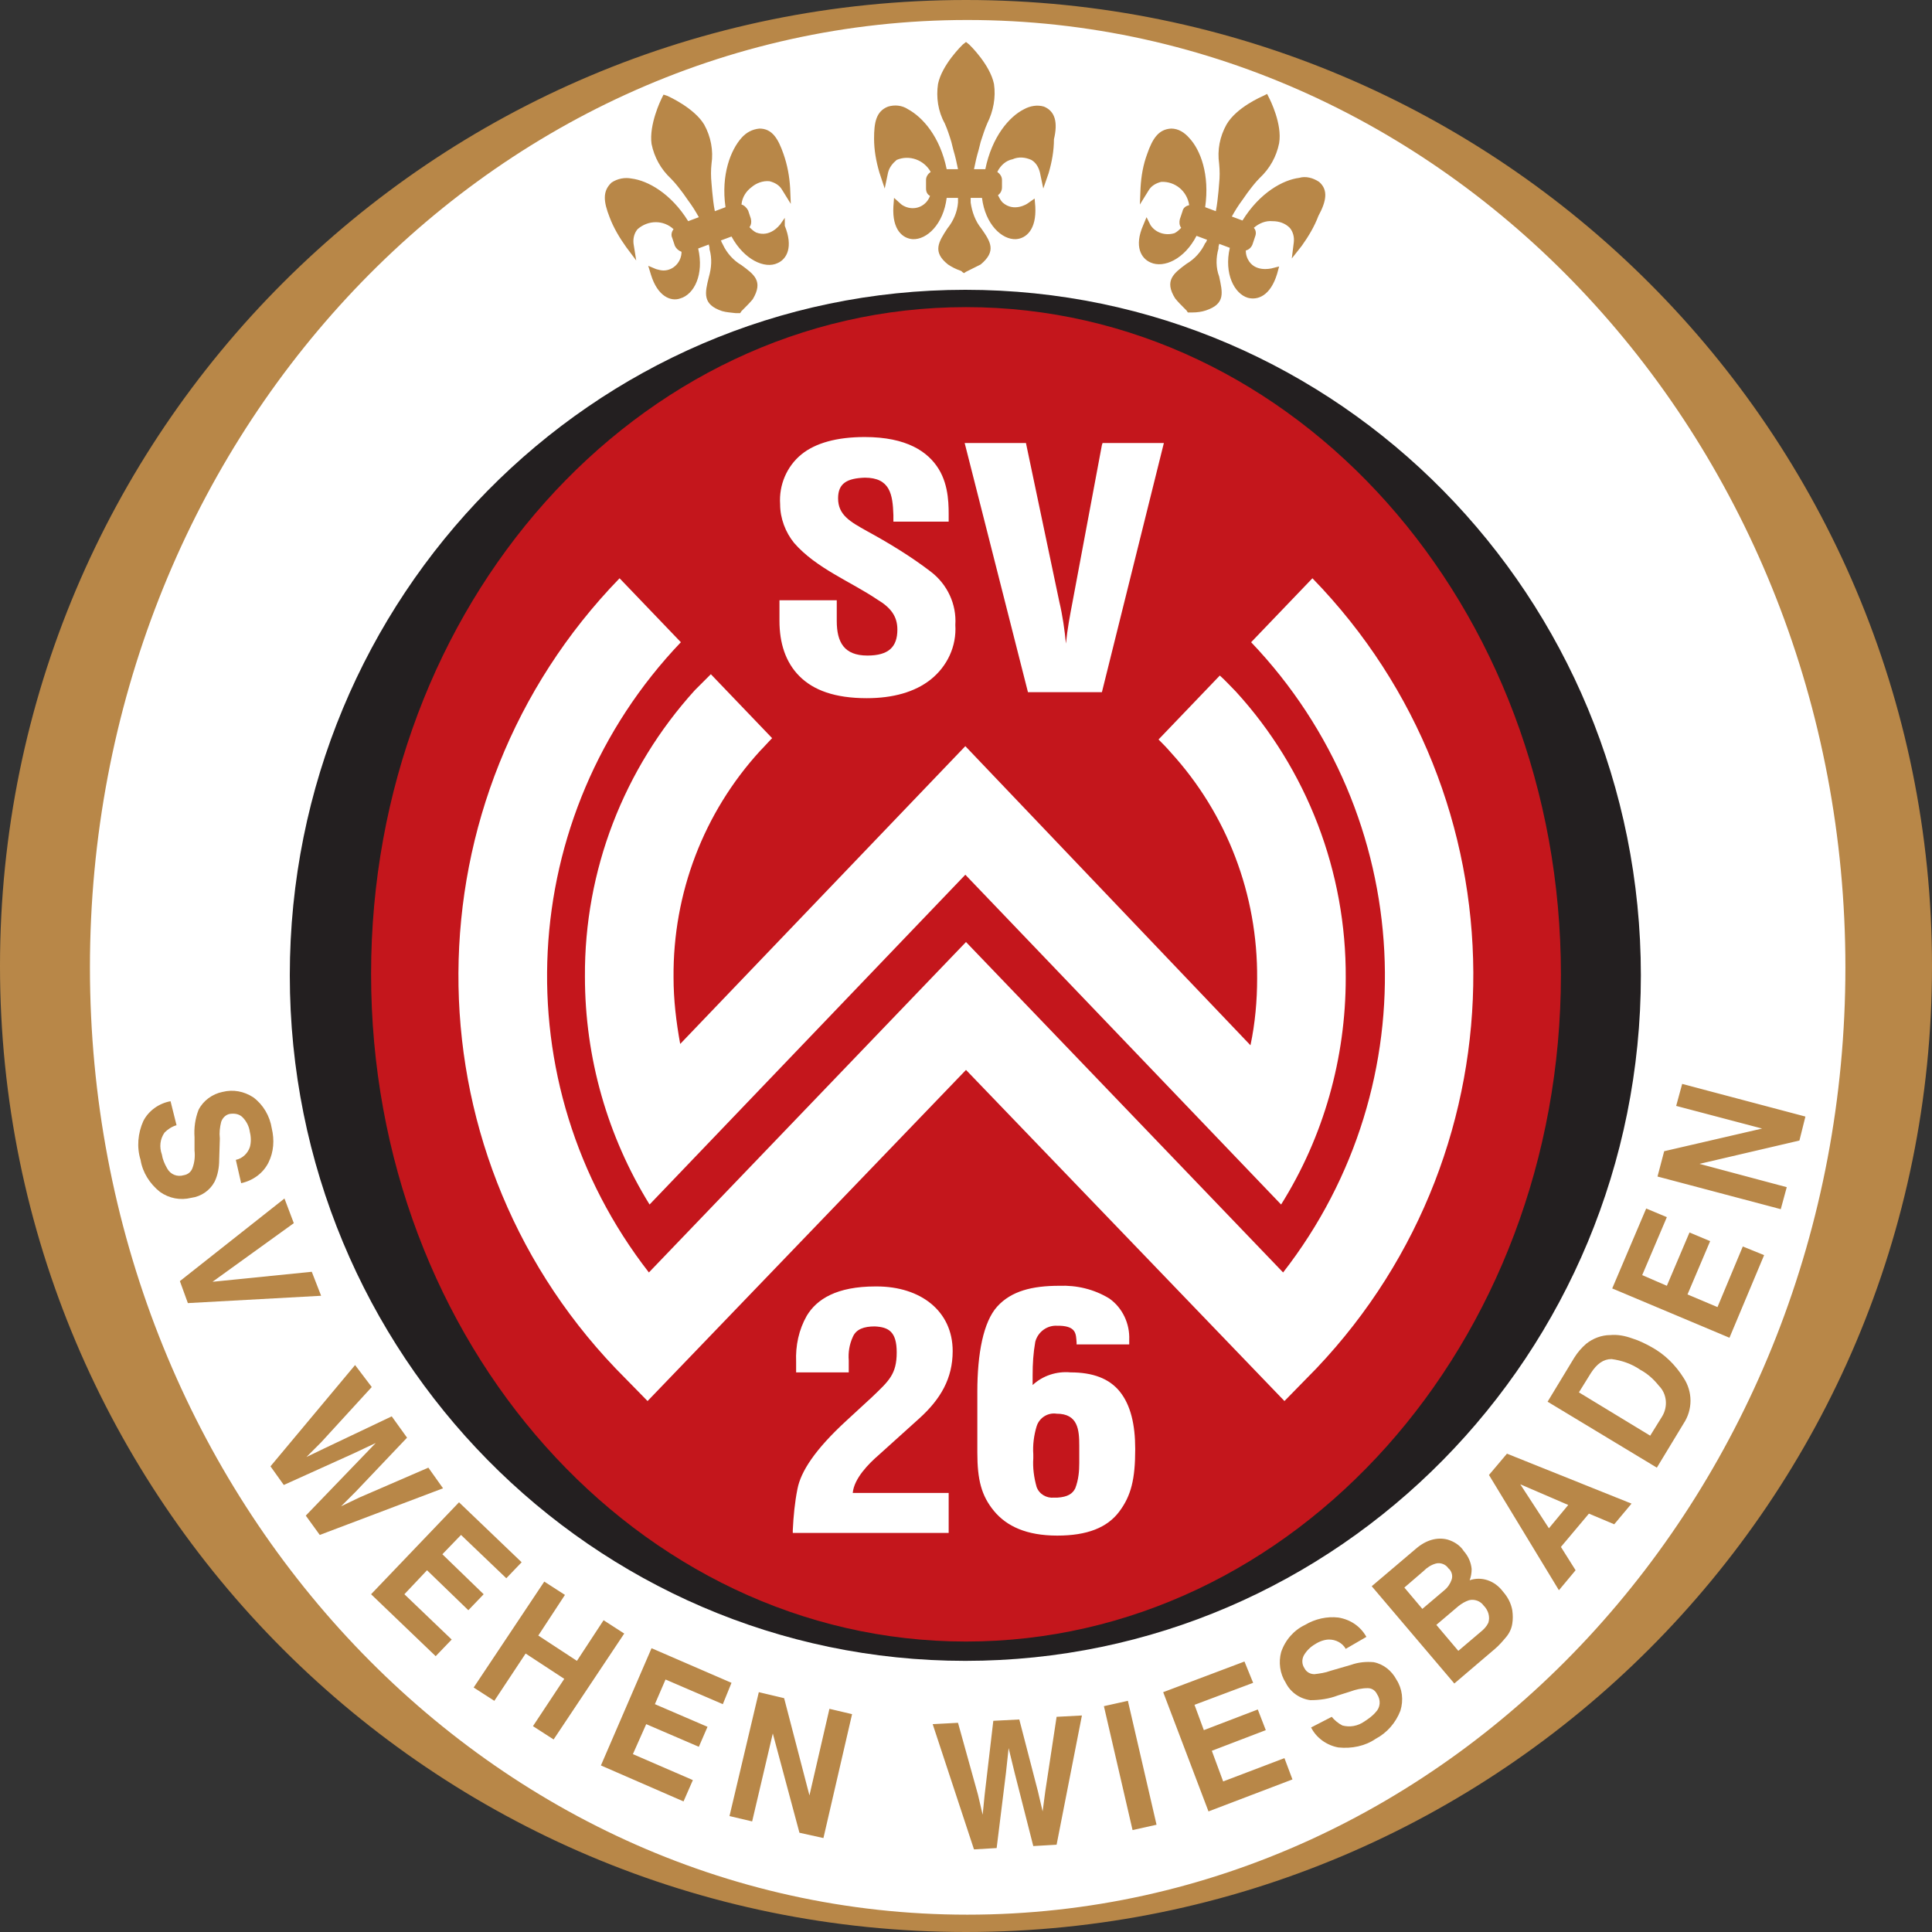
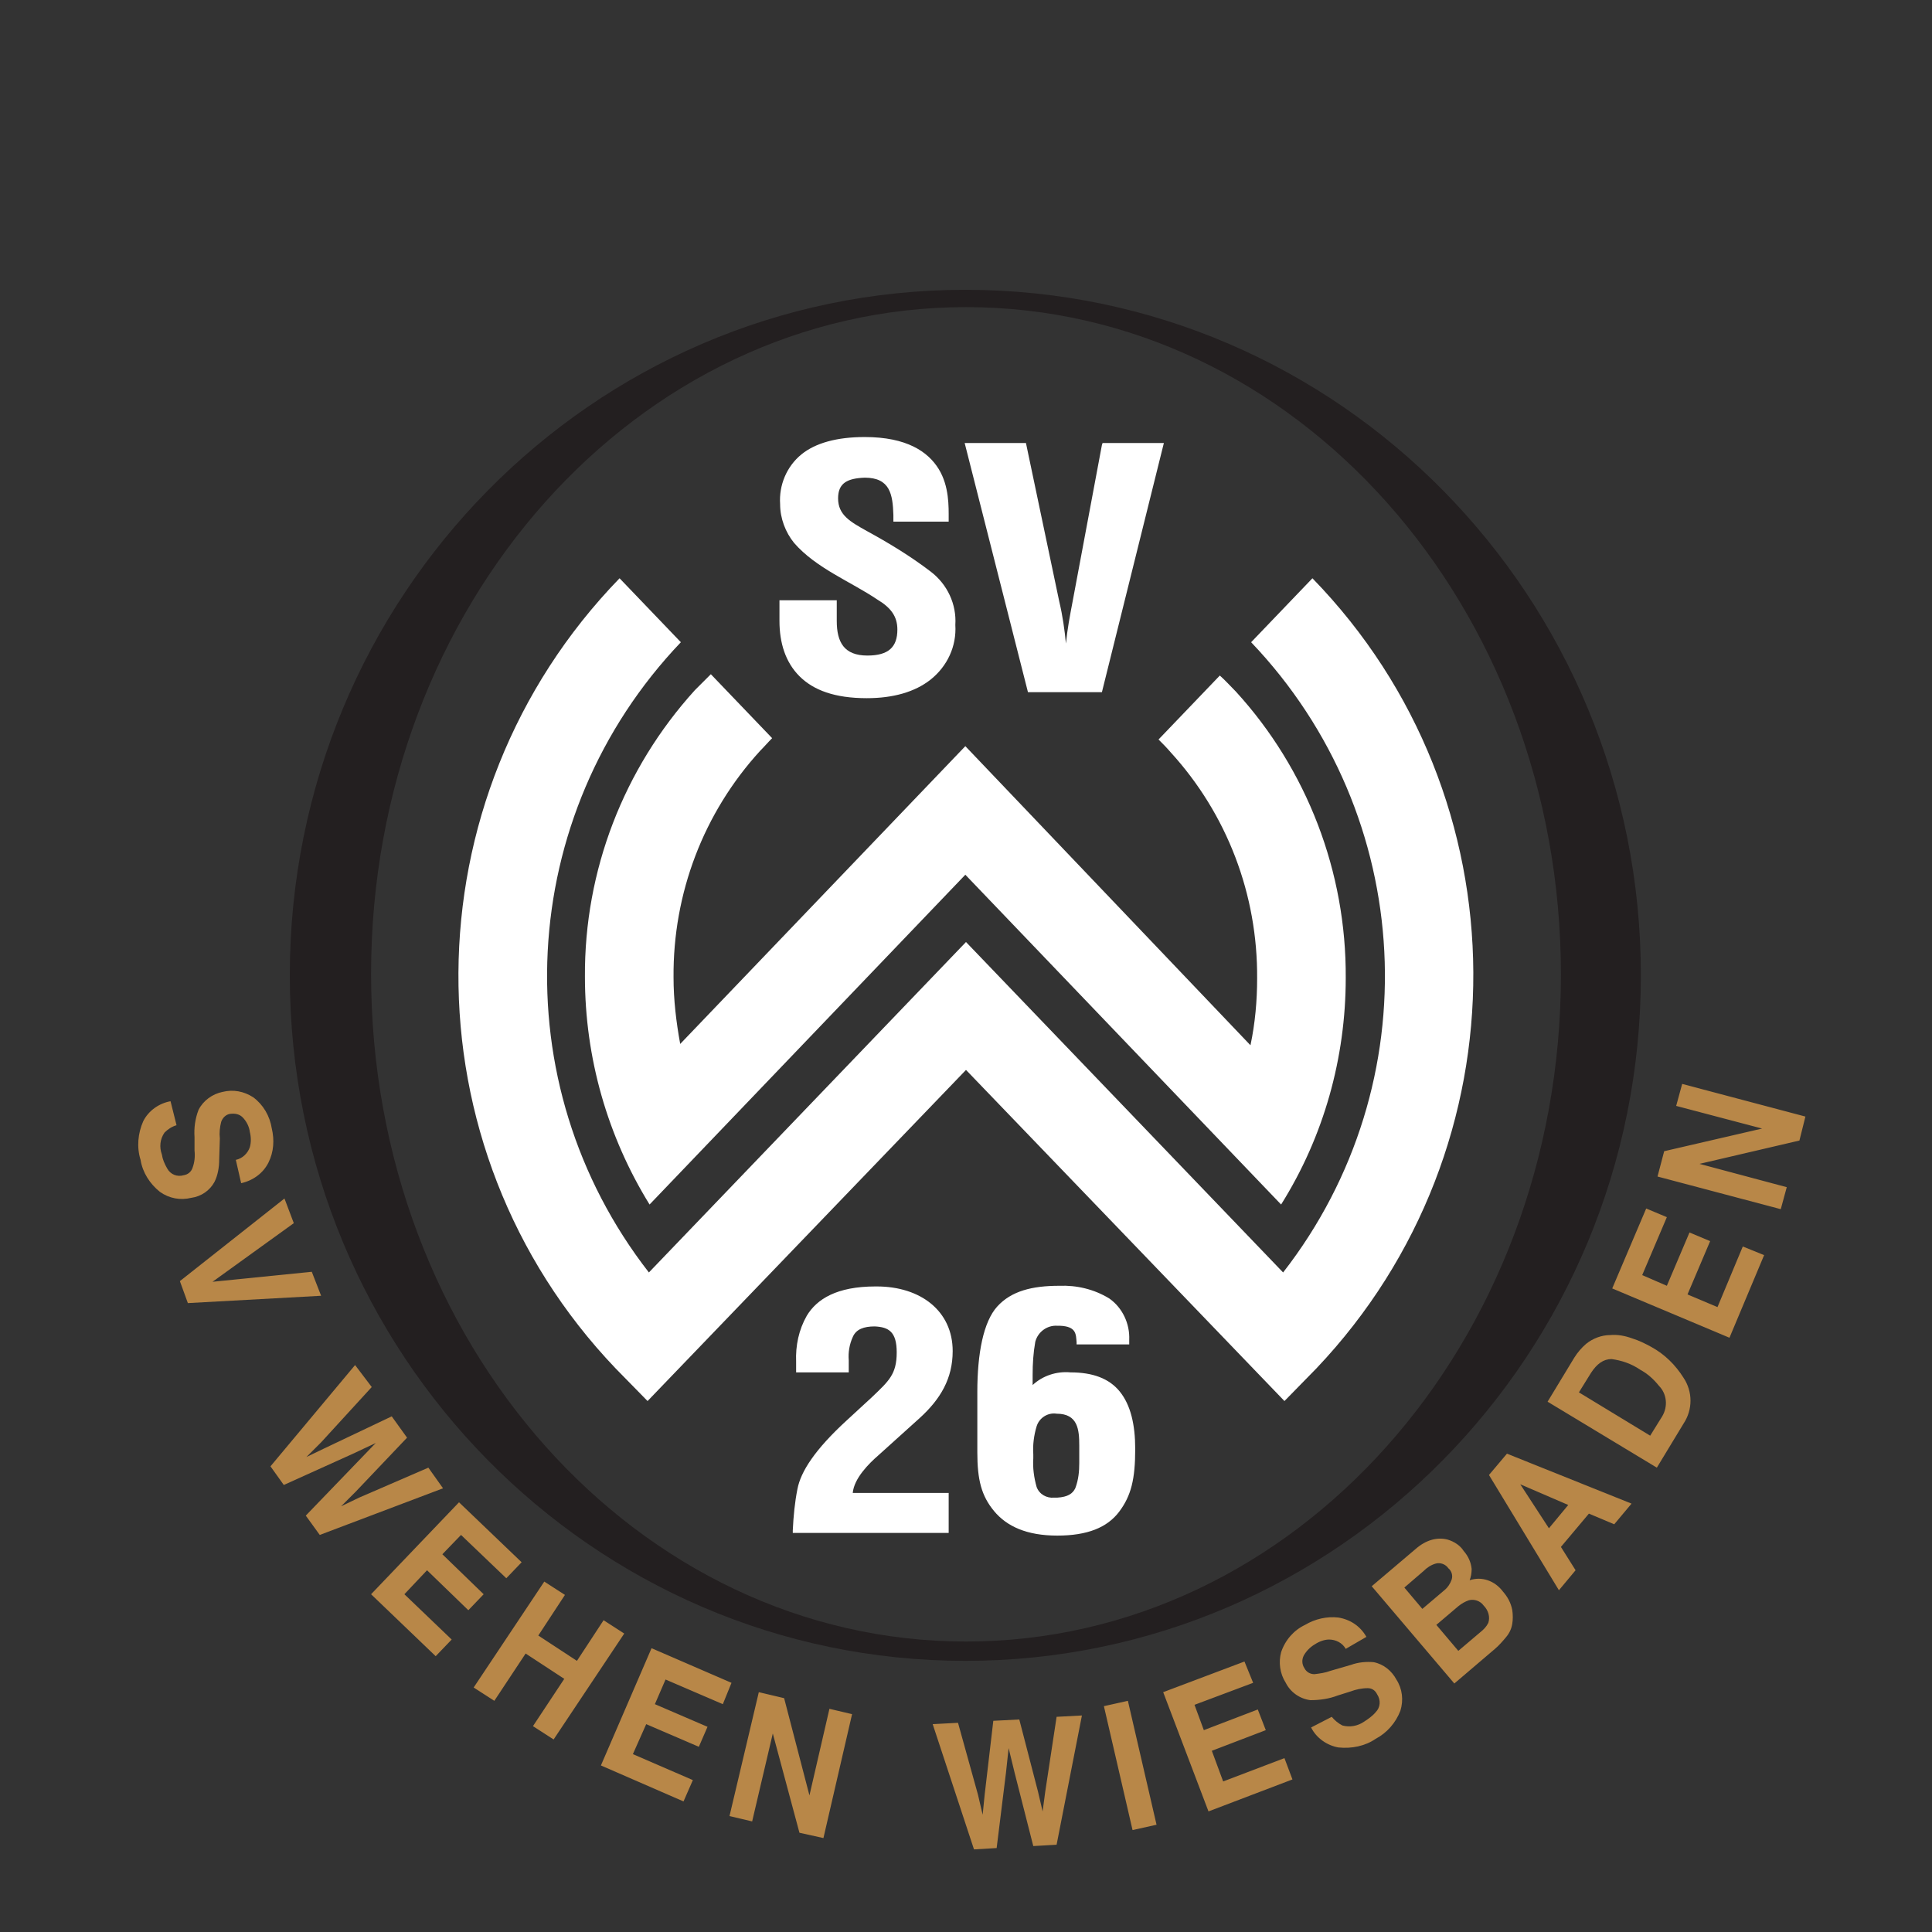
<svg xmlns="http://www.w3.org/2000/svg" width="125" height="125" viewBox="0 0 125 125" fill="none">
  <rect x="0" y="0" width="125" height="125" fill="#333333" stroke="none" />
  <g clip-path="url(#clip0_3960_2165)">
-     <path d="M124.31 62.543C124.31 96.681 96.638 124.353 62.5 124.353C28.362 124.353 0.646 96.681 0.646 62.543C0.646 28.405 28.319 0.733 62.457 0.733C96.638 0.733 124.31 28.405 124.31 62.543Z" fill="white" />
-     <path d="M103.06 63.103C103.06 87.241 84.871 106.81 62.457 106.81C40.043 106.81 21.854 87.241 21.854 63.103C21.854 38.965 40.043 19.353 62.457 19.353C84.871 19.353 103.06 38.922 103.06 63.103Z" fill="#C4161C" />
    <path d="M11.422 72.802C11.121 72.888 10.862 73.06 10.646 73.276C10.345 73.707 10.302 74.224 10.474 74.698C10.517 75 10.646 75.302 10.819 75.603C11.034 75.991 11.465 76.164 11.896 76.034C12.155 75.991 12.371 75.819 12.457 75.56C12.586 75.216 12.629 74.828 12.586 74.44V73.578C12.543 72.974 12.629 72.371 12.845 71.81C13.146 71.207 13.75 70.776 14.396 70.647C15.086 70.474 15.776 70.603 16.379 70.991C17.026 71.466 17.457 72.198 17.586 73.017C17.759 73.75 17.715 74.526 17.371 75.216C17.026 75.905 16.379 76.379 15.603 76.552L15.258 75.043C15.69 74.957 16.034 74.612 16.164 74.224C16.25 73.922 16.25 73.578 16.164 73.233C16.121 72.888 15.948 72.543 15.69 72.284C15.474 72.069 15.172 72.026 14.871 72.069C14.612 72.112 14.396 72.328 14.31 72.586C14.224 72.931 14.181 73.276 14.224 73.664L14.181 75.043C14.181 75.517 14.095 76.034 13.879 76.466C13.578 77.026 13.017 77.414 12.371 77.5C11.681 77.672 10.948 77.543 10.345 77.112C9.698 76.595 9.224 75.862 9.095 75.043C8.836 74.224 8.922 73.319 9.267 72.543C9.612 71.853 10.302 71.379 11.034 71.25M13.75 82.931L19.009 79.138L18.405 77.543L11.638 82.888L12.155 84.31L20.776 83.836L20.172 82.284M22.974 88.319L17.5 94.871L18.362 96.078L22.845 94.052L24.31 93.362L23.189 94.526L19.784 98.06L20.689 99.31L28.664 96.293L27.715 94.957L23.233 96.897L22.069 97.457L23.017 96.509L26.336 93.017L25.345 91.638L20.991 93.707L19.828 94.267L20.776 93.319L24.052 89.741M33.75 101.078L29.698 97.198L24.009 103.147L28.189 107.155L29.224 106.078L26.164 103.147L27.629 101.595L30.302 104.181L31.293 103.147L28.621 100.56L29.828 99.31L32.758 102.112M31.983 110.043L34.008 106.983L36.508 108.621L34.483 111.681L35.819 112.543L40.388 105.69L39.052 104.828L37.328 107.457L34.828 105.819L36.552 103.19L35.215 102.328L30.646 109.181M47.328 108.879L42.155 106.638L38.879 114.224L44.224 116.552L44.828 115.172L40.948 113.491L41.81 111.552L45.215 113.017L45.776 111.724L42.371 110.259L43.06 108.664L46.767 110.259M47.198 117.5L48.664 117.845L50 112.155L51.724 118.578L53.276 118.922L55.129 110.905L53.664 110.56L52.371 116.164L50.733 109.871L49.095 109.483M60.345 111.552L63.017 119.655L64.483 119.569L65.086 114.698L65.258 113.103L65.646 114.698L66.853 119.44L68.362 119.353L70 110.991L68.362 111.078L67.629 115.905L67.457 117.198L67.155 115.905L65.948 111.25L64.267 111.336L63.707 116.121L63.578 117.414L63.276 116.121L61.983 111.465M72.974 110.043L71.422 110.388L73.276 118.405L74.828 118.06M80.517 107.5L75.258 109.483L78.189 117.198L83.621 115.129L83.103 113.75L79.138 115.259L78.405 113.276L81.896 111.94L81.379 110.603L77.888 111.94L77.284 110.302L81.078 108.879M84.828 111.767C85.172 112.457 85.862 112.931 86.595 113.06C87.457 113.147 88.319 112.974 89.008 112.5C89.741 112.112 90.302 111.465 90.603 110.69C90.819 110 90.733 109.267 90.345 108.664C90.043 108.103 89.526 107.672 88.879 107.543C88.405 107.5 87.888 107.543 87.414 107.715L86.078 108.103C85.733 108.233 85.388 108.276 85.043 108.319C84.784 108.319 84.526 108.19 84.396 107.931C84.224 107.672 84.224 107.371 84.353 107.112C84.526 106.81 84.784 106.552 85.086 106.379C85.345 106.207 85.689 106.078 85.991 106.078C86.422 106.078 86.853 106.293 87.069 106.681L88.405 105.905C88.017 105.215 87.371 104.784 86.595 104.655C85.862 104.569 85.086 104.741 84.439 105.129C83.707 105.474 83.146 106.121 82.888 106.897C82.715 107.543 82.802 108.276 83.189 108.879C83.491 109.483 84.095 109.914 84.784 110C85.388 110 85.991 109.914 86.552 109.698L87.371 109.44C87.715 109.31 88.103 109.224 88.491 109.224C88.75 109.224 88.965 109.353 89.095 109.612C89.353 110 89.31 110.474 89.008 110.776C88.793 111.034 88.534 111.207 88.276 111.379C87.845 111.681 87.328 111.767 86.853 111.638C86.595 111.509 86.336 111.293 86.164 111.078M94.353 103.922C94.569 103.75 94.784 103.621 95.043 103.534C95.388 103.448 95.776 103.578 95.991 103.879C96.293 104.181 96.422 104.612 96.293 105C96.164 105.259 95.991 105.431 95.776 105.603L94.353 106.81L92.931 105.129L94.353 103.922ZM92.112 101.638C92.328 101.422 92.586 101.25 92.888 101.164C93.189 101.078 93.534 101.207 93.707 101.465C93.922 101.638 94.008 101.94 93.922 102.198C93.836 102.457 93.664 102.715 93.448 102.888L92.026 104.095L90.862 102.715L92.112 101.638ZM93.664 99.612C93.017 99.44 92.284 99.612 91.595 100.215L88.75 102.629L94.095 108.922L96.724 106.681C96.983 106.465 97.241 106.164 97.457 105.905C97.672 105.647 97.802 105.345 97.845 105.043C97.888 104.784 97.888 104.483 97.845 104.181C97.758 103.707 97.543 103.319 97.241 102.974C96.983 102.629 96.638 102.371 96.25 102.241C95.862 102.112 95.474 102.112 95.086 102.241C95.172 102.026 95.215 101.767 95.215 101.509C95.172 101.078 95 100.69 94.698 100.345C94.483 100 94.095 99.741 93.664 99.612ZM98.362 96.034L101.465 97.371L100.215 98.879L98.362 96.034ZM100.862 102.888L101.94 101.595L100.991 100.086L102.802 97.931L104.44 98.621L105.56 97.284L97.5 94.052L96.336 95.431M102.931 88.836C103.319 88.233 103.75 87.931 104.267 87.931C104.914 88.017 105.56 88.233 106.121 88.621C106.595 88.879 106.983 89.224 107.327 89.655C107.845 90.172 107.931 90.991 107.543 91.638L106.767 92.888L102.155 90.086L102.931 88.836ZM102.629 86.94C102.327 87.198 102.069 87.5 101.853 87.845L100.129 90.69L107.198 94.957L108.922 92.112C109.526 91.207 109.526 90.043 108.922 89.138C108.405 88.319 107.715 87.629 106.853 87.155C106.465 86.94 106.034 86.724 105.603 86.595C105.129 86.422 104.655 86.336 104.181 86.379C103.621 86.379 103.06 86.595 102.629 86.94ZM106.509 78.19L104.31 83.362L111.896 86.552L114.138 81.207L112.759 80.647L111.121 84.569L109.181 83.75L110.646 80.302L109.31 79.741L107.845 83.19L106.25 82.5L107.845 78.75M115.215 78.233L115.603 76.81L109.957 75.302L116.422 73.793L116.81 72.241L108.836 70.129L108.448 71.552L114.008 73.017L107.672 74.483L107.241 76.121" fill="#B88748" />
-     <path d="M50.776 14.095L50.474 14.526C50.431 14.569 49.828 15.388 48.922 15.043C48.75 14.957 48.621 14.828 48.491 14.698C48.621 14.526 48.621 14.31 48.578 14.138L48.405 13.621C48.319 13.448 48.147 13.276 47.974 13.233C48.017 12.759 48.276 12.371 48.621 12.112C48.922 11.854 49.353 11.681 49.784 11.724C50.129 11.81 50.431 11.983 50.603 12.284L51.164 13.19L51.121 12.155C51.078 11.422 50.948 10.69 50.69 9.957C50.345 8.966 49.957 8.319 49.138 8.319C48.664 8.362 48.276 8.578 47.974 8.922C47.284 9.698 46.638 11.293 46.94 13.405L46.25 13.664C46.164 13.233 46.121 12.802 46.078 12.371L46.034 11.854C45.991 11.422 45.991 10.991 46.034 10.604C46.164 9.741 45.991 8.836 45.56 8.06C44.914 6.983 43.276 6.25 43.19 6.207L42.931 6.121L42.802 6.379C42.759 6.466 41.983 8.06 42.155 9.31C42.328 10.172 42.759 10.948 43.405 11.552C43.707 11.854 43.965 12.198 44.224 12.543L44.526 12.974C44.784 13.319 45 13.664 45.215 14.052L44.526 14.31C43.405 12.5 41.897 11.681 40.862 11.552C40.431 11.466 39.957 11.552 39.569 11.81C38.965 12.371 39.052 13.06 39.44 14.052C39.698 14.741 40.086 15.388 40.517 15.991L41.164 16.854L40.991 15.776C40.948 15.431 41.034 15.086 41.25 14.828C41.94 14.224 42.931 14.224 43.578 14.828C43.448 15 43.405 15.216 43.491 15.388L43.664 15.905C43.75 16.078 43.879 16.207 44.095 16.293C44.095 16.94 43.578 17.5 42.931 17.5C42.759 17.5 42.629 17.457 42.457 17.414L41.94 17.198L42.112 17.759C42.543 19.181 43.405 19.526 44.009 19.31C44.914 19.052 45.56 17.759 45.172 16.078L45.862 15.819C45.862 15.905 45.905 15.948 45.905 16.035V16.121C46.078 16.724 46.034 17.328 45.862 17.931C45.603 18.966 45.431 19.698 46.724 20.129C47.026 20.216 47.284 20.216 47.586 20.259C47.672 20.259 47.715 20.259 47.759 20.259H47.888L47.974 20.129C47.974 20.129 48.06 20.043 48.103 20C48.319 19.785 48.534 19.569 48.707 19.354C49.397 18.19 48.793 17.759 47.974 17.155C47.457 16.854 47.026 16.379 46.767 15.819L46.724 15.733C46.681 15.69 46.681 15.604 46.638 15.56L47.328 15.302C48.147 16.81 49.483 17.414 50.302 17.026C50.905 16.767 51.336 15.991 50.776 14.612V14.095ZM67.543 6.897C67.112 6.767 66.638 6.854 66.25 7.069C65.302 7.543 64.181 8.836 63.75 10.948H63.017C63.103 10.517 63.19 10.129 63.319 9.698L63.448 9.181C63.578 8.793 63.707 8.362 63.879 7.974C64.267 7.198 64.44 6.293 64.31 5.431C64.052 4.181 62.759 2.931 62.715 2.888L62.5 2.716L62.284 2.888C62.241 2.931 60.948 4.181 60.69 5.431C60.56 6.293 60.69 7.198 61.121 7.974C61.293 8.362 61.422 8.75 61.552 9.181L61.681 9.698C61.81 10.129 61.897 10.517 61.983 10.948H61.25C60.819 8.836 59.698 7.586 58.75 7.069C58.362 6.81 57.888 6.767 57.457 6.897C56.681 7.198 56.552 7.931 56.552 8.966C56.552 9.698 56.681 10.431 56.897 11.164L57.241 12.198L57.457 11.164C57.543 10.819 57.759 10.56 58.017 10.345C58.836 10 59.784 10.345 60.215 11.121C60.043 11.25 59.914 11.422 59.914 11.638V12.198C59.914 12.414 60 12.586 60.172 12.672C59.957 13.276 59.31 13.621 58.664 13.405C58.534 13.362 58.362 13.276 58.276 13.19L57.845 12.802L57.802 13.362C57.715 14.871 58.405 15.431 59.052 15.474C59.957 15.517 61.034 14.526 61.25 12.802H61.983C61.983 12.888 61.983 12.931 61.983 13.017V13.104C61.94 13.707 61.681 14.31 61.293 14.784C60.733 15.647 60.302 16.293 61.336 17.112C61.595 17.285 61.853 17.414 62.112 17.5C62.198 17.543 62.241 17.543 62.241 17.586L62.371 17.672L62.5 17.586C62.5 17.586 62.586 17.543 62.672 17.5C62.931 17.371 63.19 17.241 63.448 17.112C64.483 16.25 64.095 15.647 63.491 14.784C63.103 14.31 62.888 13.707 62.802 13.104V13.017C62.802 12.931 62.802 12.888 62.802 12.802H63.534C63.75 14.526 64.828 15.517 65.733 15.474C66.379 15.431 67.069 14.871 66.983 13.362L66.94 12.845L66.509 13.147C66.466 13.19 65.603 13.75 64.871 13.104C64.741 12.974 64.655 12.802 64.569 12.629C64.741 12.5 64.828 12.328 64.828 12.112V11.638C64.828 11.422 64.698 11.25 64.526 11.121C64.741 10.69 65.086 10.388 65.517 10.302C65.905 10.129 66.336 10.172 66.724 10.345C67.026 10.517 67.198 10.819 67.284 11.164L67.5 12.198L67.845 11.207C68.06 10.474 68.19 9.741 68.19 9.009C68.448 7.931 68.276 7.198 67.543 6.897ZM85.345 11.767C84.957 11.509 84.483 11.379 84.052 11.509C83.017 11.638 81.509 12.457 80.388 14.267L79.698 14.009C79.914 13.621 80.129 13.276 80.388 12.931L80.69 12.5C80.948 12.155 81.207 11.81 81.509 11.509C82.155 10.905 82.586 10.129 82.759 9.267C82.974 8.017 82.155 6.422 82.112 6.336L81.983 6.078L81.724 6.207C81.638 6.25 80 6.94 79.353 8.06C78.922 8.836 78.75 9.698 78.879 10.604C78.922 11.034 78.922 11.466 78.879 11.854L78.836 12.371C78.793 12.802 78.75 13.233 78.664 13.664L77.974 13.405C78.276 11.293 77.672 9.698 76.94 8.922C76.638 8.578 76.25 8.319 75.776 8.319C74.957 8.362 74.569 8.966 74.224 9.957C73.966 10.647 73.836 11.379 73.793 12.155L73.75 13.233L74.31 12.328C74.483 12.026 74.784 11.854 75.129 11.767C76.034 11.724 76.81 12.371 76.94 13.276C76.724 13.319 76.552 13.448 76.509 13.664L76.336 14.181C76.293 14.354 76.293 14.569 76.422 14.741C76.293 14.871 76.164 15 75.991 15.086C75.431 15.259 74.784 15.086 74.44 14.569L74.181 14.052L73.966 14.569C73.362 15.948 73.836 16.724 74.44 16.983C75.302 17.371 76.638 16.767 77.414 15.259L78.103 15.517C78.06 15.56 78.06 15.647 78.017 15.69L77.974 15.733C77.716 16.293 77.284 16.767 76.767 17.069C75.948 17.672 75.302 18.147 76.034 19.31C76.207 19.526 76.422 19.741 76.638 19.957C76.681 20 76.724 20.043 76.767 20.086L76.853 20.216H76.983C77.026 20.216 77.069 20.216 77.155 20.216C77.457 20.216 77.759 20.172 78.017 20.086C79.31 19.655 79.095 18.922 78.879 17.888C78.664 17.328 78.664 16.681 78.836 16.078V15.991C78.836 15.905 78.879 15.862 78.879 15.776L79.569 16.035C79.181 17.716 79.871 19.009 80.733 19.267C81.379 19.44 82.198 19.138 82.629 17.716L82.759 17.241L82.241 17.371C82.198 17.371 81.164 17.629 80.733 16.767C80.647 16.595 80.603 16.422 80.603 16.207C80.776 16.164 80.948 16.035 81.034 15.819L81.207 15.302C81.293 15.086 81.25 14.871 81.121 14.741C81.466 14.44 81.897 14.267 82.328 14.31C82.759 14.31 83.147 14.44 83.448 14.741C83.664 15 83.75 15.345 83.707 15.69L83.578 16.724L84.224 15.905C84.655 15.302 85.043 14.655 85.302 13.966C85.819 13.017 85.948 12.284 85.345 11.767Z" fill="#B88748" />
    <path d="M56.854 94.138L59.483 91.767C60.862 90.517 61.638 89.181 61.638 87.414C61.638 84.828 59.569 83.233 56.724 83.233C56.681 83.233 56.681 83.233 56.638 83.233C54.138 83.233 52.845 84.052 52.198 85.129C51.681 86.034 51.466 87.069 51.509 88.103V88.793H54.914V88.621C54.914 88.491 54.914 88.405 54.914 88.276V88.017C54.871 87.5 54.957 86.983 55.172 86.509C55.388 85.991 55.905 85.819 56.595 85.819C57.5 85.862 58.017 86.164 58.017 87.5C58.017 88.922 57.5 89.353 56.422 90.388L54.785 91.897C52.716 93.793 51.81 95.216 51.595 96.336C51.422 97.198 51.336 98.103 51.293 99.009V99.181H61.379V96.595H55.172C55.259 95.647 56.207 94.698 56.854 94.138ZM69.569 96.293C69.397 96.638 69.095 96.853 68.405 96.897C68.319 96.897 68.276 96.897 68.19 96.897C67.716 96.94 67.242 96.681 67.069 96.207C66.897 95.603 66.811 94.957 66.854 94.353C66.854 94.138 66.854 94.31 66.854 94.095C66.811 93.491 66.897 92.845 67.069 92.284C67.242 91.724 67.802 91.379 68.362 91.466C69.742 91.466 69.828 92.5 69.828 93.534C69.828 93.75 69.828 93.922 69.828 94.095C69.828 94.44 69.828 94.353 69.828 94.655C69.828 95.172 69.785 95.733 69.569 96.293ZM69.267 88.793C68.362 88.707 67.457 89.009 66.811 89.612V88.966C66.811 88.233 66.853 87.543 66.983 86.81C67.155 86.164 67.759 85.733 68.405 85.776C68.448 85.776 68.535 85.776 68.578 85.776C69.655 85.819 69.612 86.336 69.655 86.853V86.983H73.061V86.853C73.061 86.81 73.061 86.724 73.061 86.681C73.104 85.647 72.629 84.612 71.767 84.009C70.776 83.405 69.655 83.147 68.535 83.19C66.767 83.19 65.431 83.534 64.526 84.526C63.621 85.517 63.233 87.586 63.233 90.043V93.75C63.233 93.836 63.233 93.922 63.233 93.966C63.233 95.733 63.492 96.767 64.31 97.759C65.129 98.75 66.422 99.353 68.405 99.353C70.345 99.353 71.638 98.836 72.414 97.802C73.19 96.767 73.448 95.69 73.448 93.75C73.448 92.155 73.147 90.905 72.457 90.043C71.767 89.181 70.69 88.793 69.267 88.793ZM71.293 44.785L75.302 28.664H71.336L71.293 28.793L69.397 38.922C69.224 39.828 69.052 40.733 68.966 41.638C68.879 40.733 68.75 39.828 68.535 38.922L66.379 28.664H62.414L66.509 44.785H71.293ZM56.078 45.172C57.759 45.172 59.181 44.785 60.216 43.965C61.293 43.103 61.897 41.81 61.81 40.431C61.897 39.095 61.293 37.802 60.216 36.983C58.922 35.991 57.5 35.129 56.078 34.353C55 33.75 54.224 33.319 54.224 32.241C54.224 31.25 54.828 30.948 55.948 30.905C57.586 30.905 57.759 31.983 57.802 33.319C57.802 33.405 57.802 33.491 57.802 33.578V33.75H61.379V33.578C61.379 32.802 61.422 31.465 60.733 30.345C60.043 29.224 58.664 28.276 55.948 28.276C54.138 28.276 52.759 28.664 51.854 29.397C50.905 30.172 50.388 31.379 50.474 32.629C50.474 33.535 50.819 34.44 51.379 35.129C52.802 36.767 55.043 37.629 56.767 38.793C57.629 39.31 58.06 39.871 58.06 40.733C58.06 41.853 57.5 42.414 56.121 42.414C54.612 42.414 54.138 41.552 54.138 40.172C54.138 40.086 54.138 40 54.138 39.914V38.836H50.431V40.172C50.431 41.595 50.819 42.845 51.724 43.75C52.629 44.655 54.009 45.172 56.078 45.172ZM84.914 37.414L80.948 41.552C91.638 52.759 92.543 70.086 83.017 82.328L62.5 60.948L41.983 82.328C32.457 70.086 33.362 52.759 44.052 41.552L40.086 37.414C26.293 51.638 26.164 74.224 39.828 88.534L41.897 90.647L62.5 69.224L83.104 90.647L85.172 88.534C98.793 74.181 98.707 51.595 84.914 37.414ZM42.026 77.931L42.069 77.888L62.457 56.595L82.845 77.888L82.888 77.931C85.647 73.534 87.069 68.448 87.069 63.276C87.112 56.422 84.569 49.785 79.957 44.741C79.612 44.397 79.267 44.009 78.922 43.707L74.957 47.845C75.216 48.103 75.474 48.362 75.733 48.664C79.397 52.672 81.379 57.888 81.336 63.319C81.336 64.741 81.207 66.207 80.905 67.629L62.457 48.276L44.009 67.543C43.75 66.121 43.578 64.698 43.578 63.233C43.535 57.802 45.517 52.586 49.181 48.578C49.44 48.319 49.698 48.017 49.957 47.759L45.992 43.621C45.647 43.965 45.302 44.31 44.957 44.655C40.345 49.741 37.802 56.336 37.845 63.19C37.845 68.448 39.31 73.534 42.026 77.931Z" fill="white" />
    <path d="M62.457 18.75C38.319 18.75 18.75 38.621 18.75 63.103C18.75 87.586 38.319 107.457 62.457 107.457C86.595 107.457 106.164 87.586 106.164 63.103C106.164 38.621 86.638 18.75 62.457 18.75ZM62.5 106.207C41.25 106.207 24.009 86.897 24.009 63.017C24.009 39.138 41.207 19.871 62.5 19.871C83.793 19.871 100.991 39.181 100.991 63.06C100.991 86.94 83.75 106.207 62.5 106.207Z" fill="#231F20" />
-     <path d="M62.5 0C27.974 0 0 27.974 0 62.5C0 97.026 27.974 125 62.5 125C97.026 125 125 97.026 125 62.5C125 27.974 97.026 0 62.5 0ZM62.586 123.879C31.25 123.879 5.819 96.422 5.819 62.586C5.819 28.75 31.25 1.293 62.586 1.293C93.922 1.293 119.397 28.707 119.397 62.586C119.397 96.466 93.966 123.879 62.586 123.879Z" fill="#B88748" />
  </g>
  <defs>
    <clipPath id="clip0_3960_2165">
      <rect width="125" height="125" fill="white" />
    </clipPath>
  </defs>
</svg>